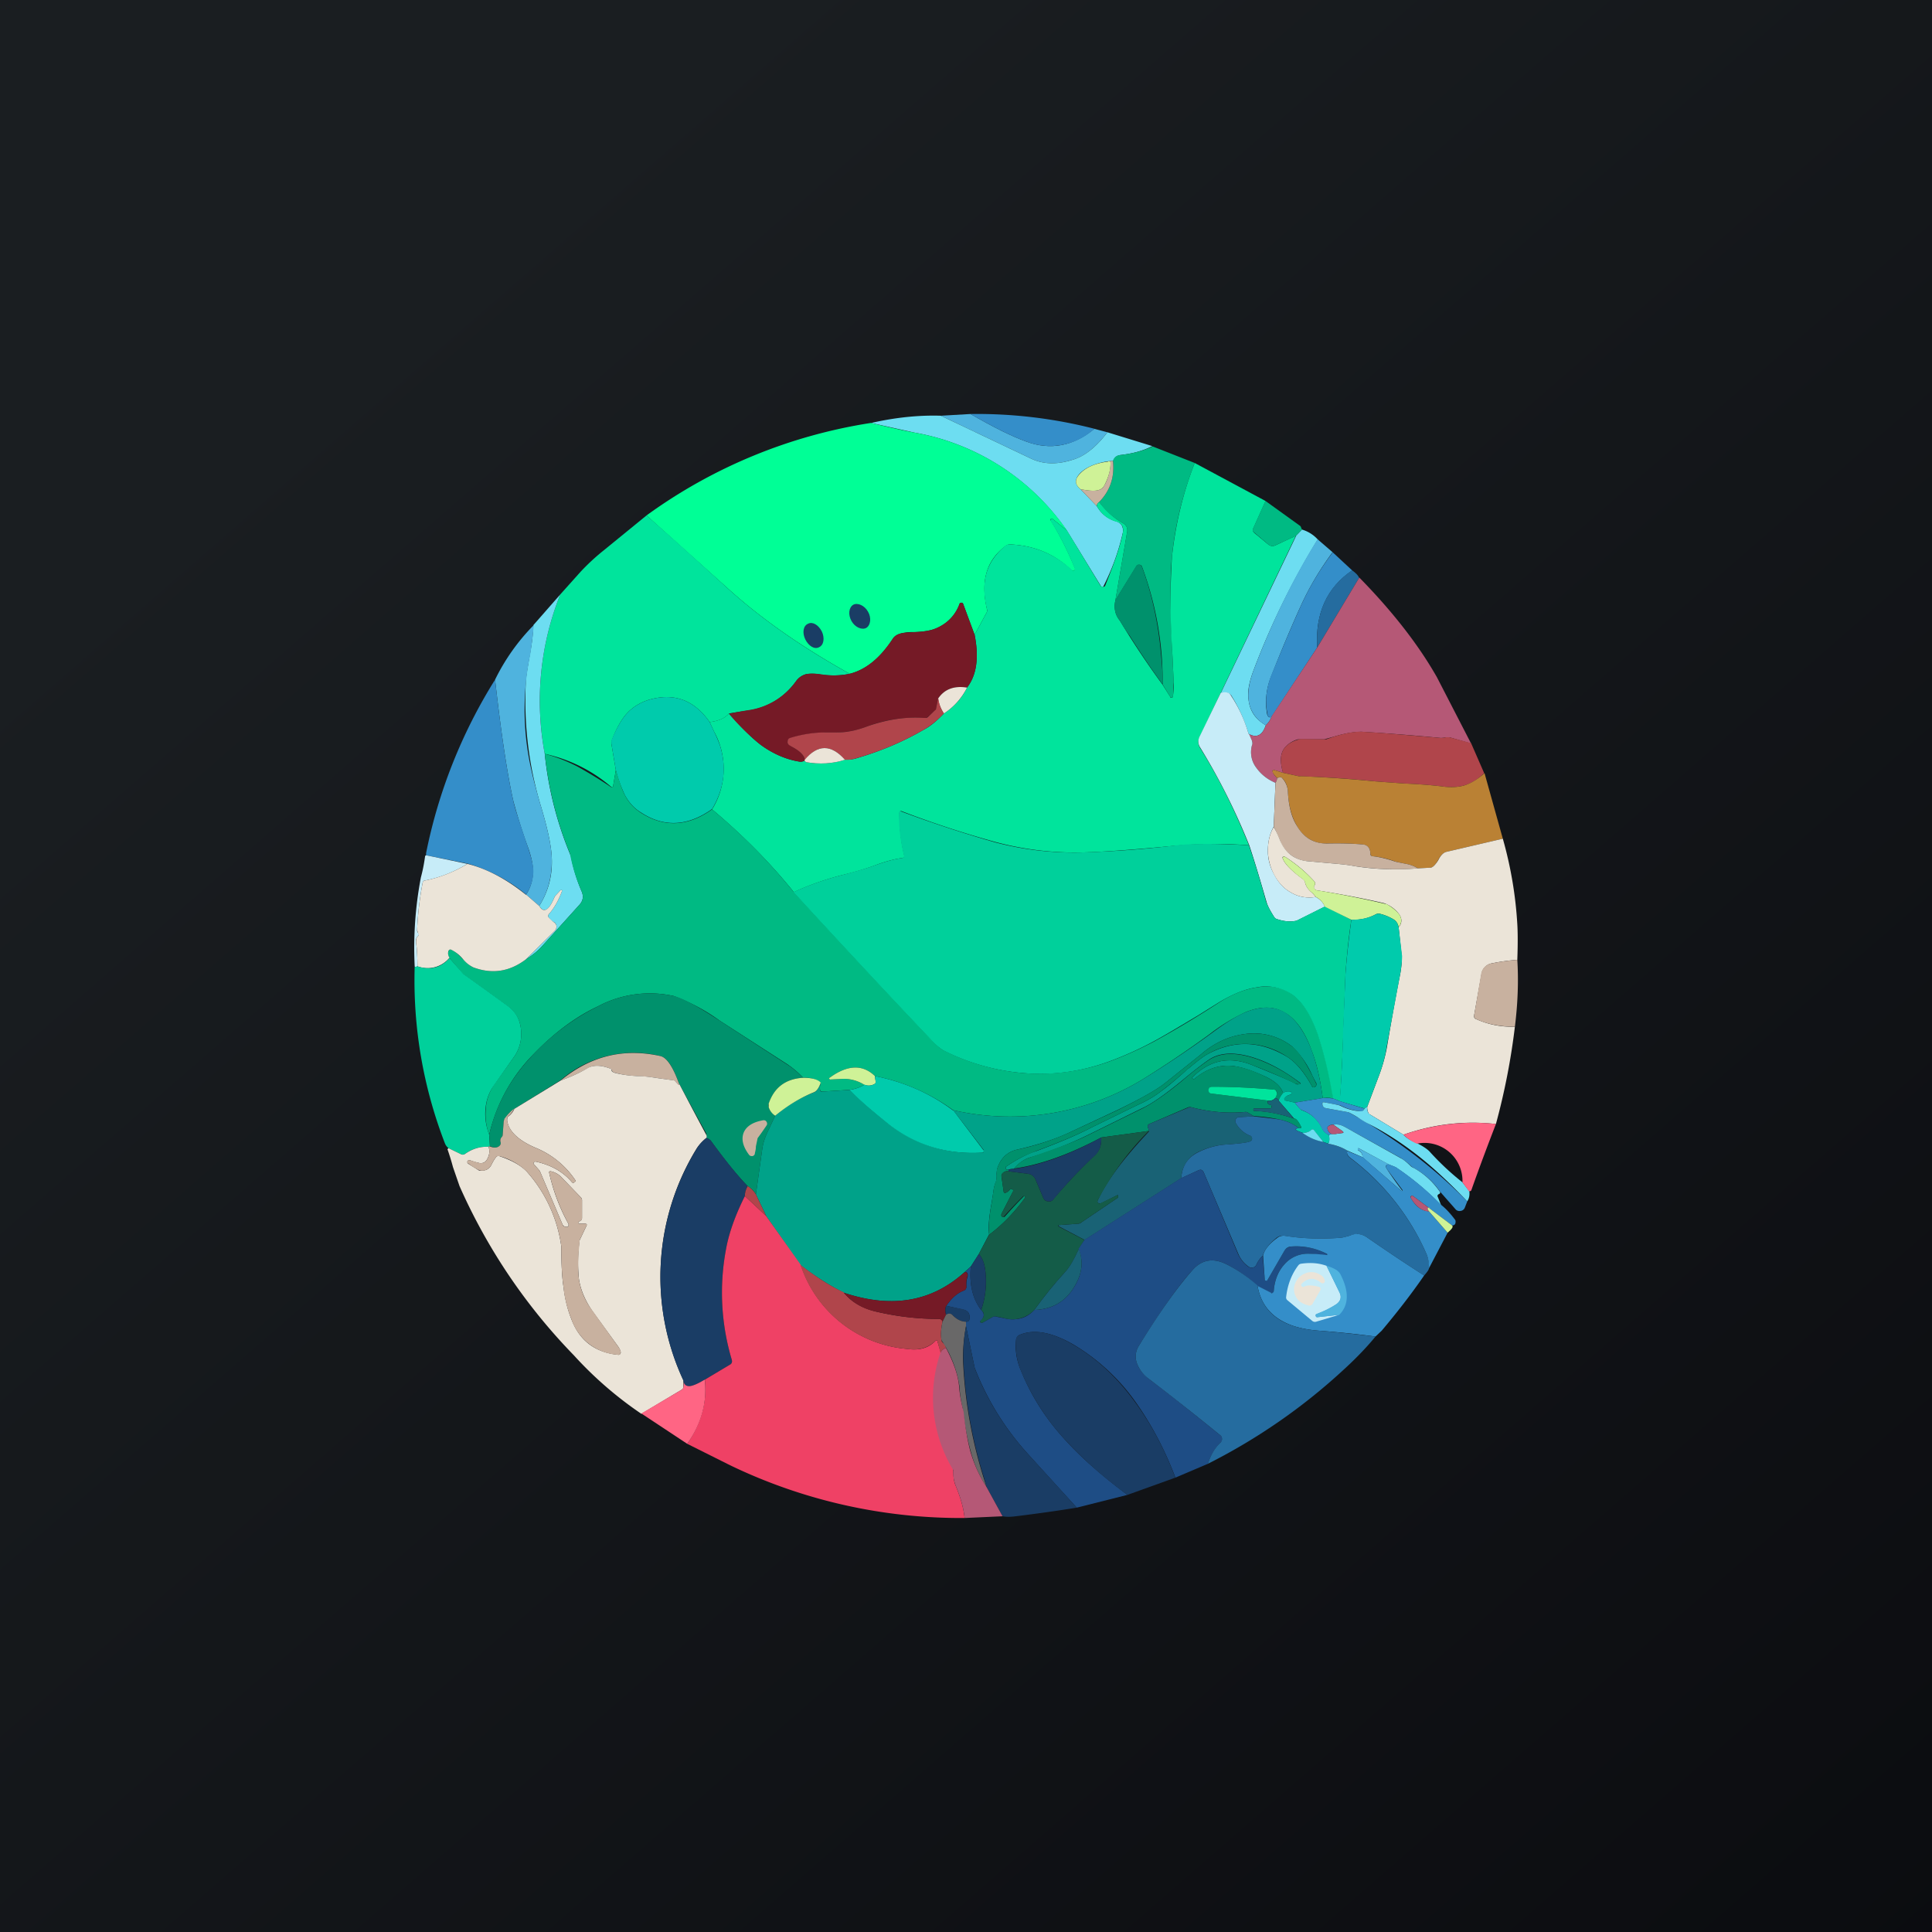
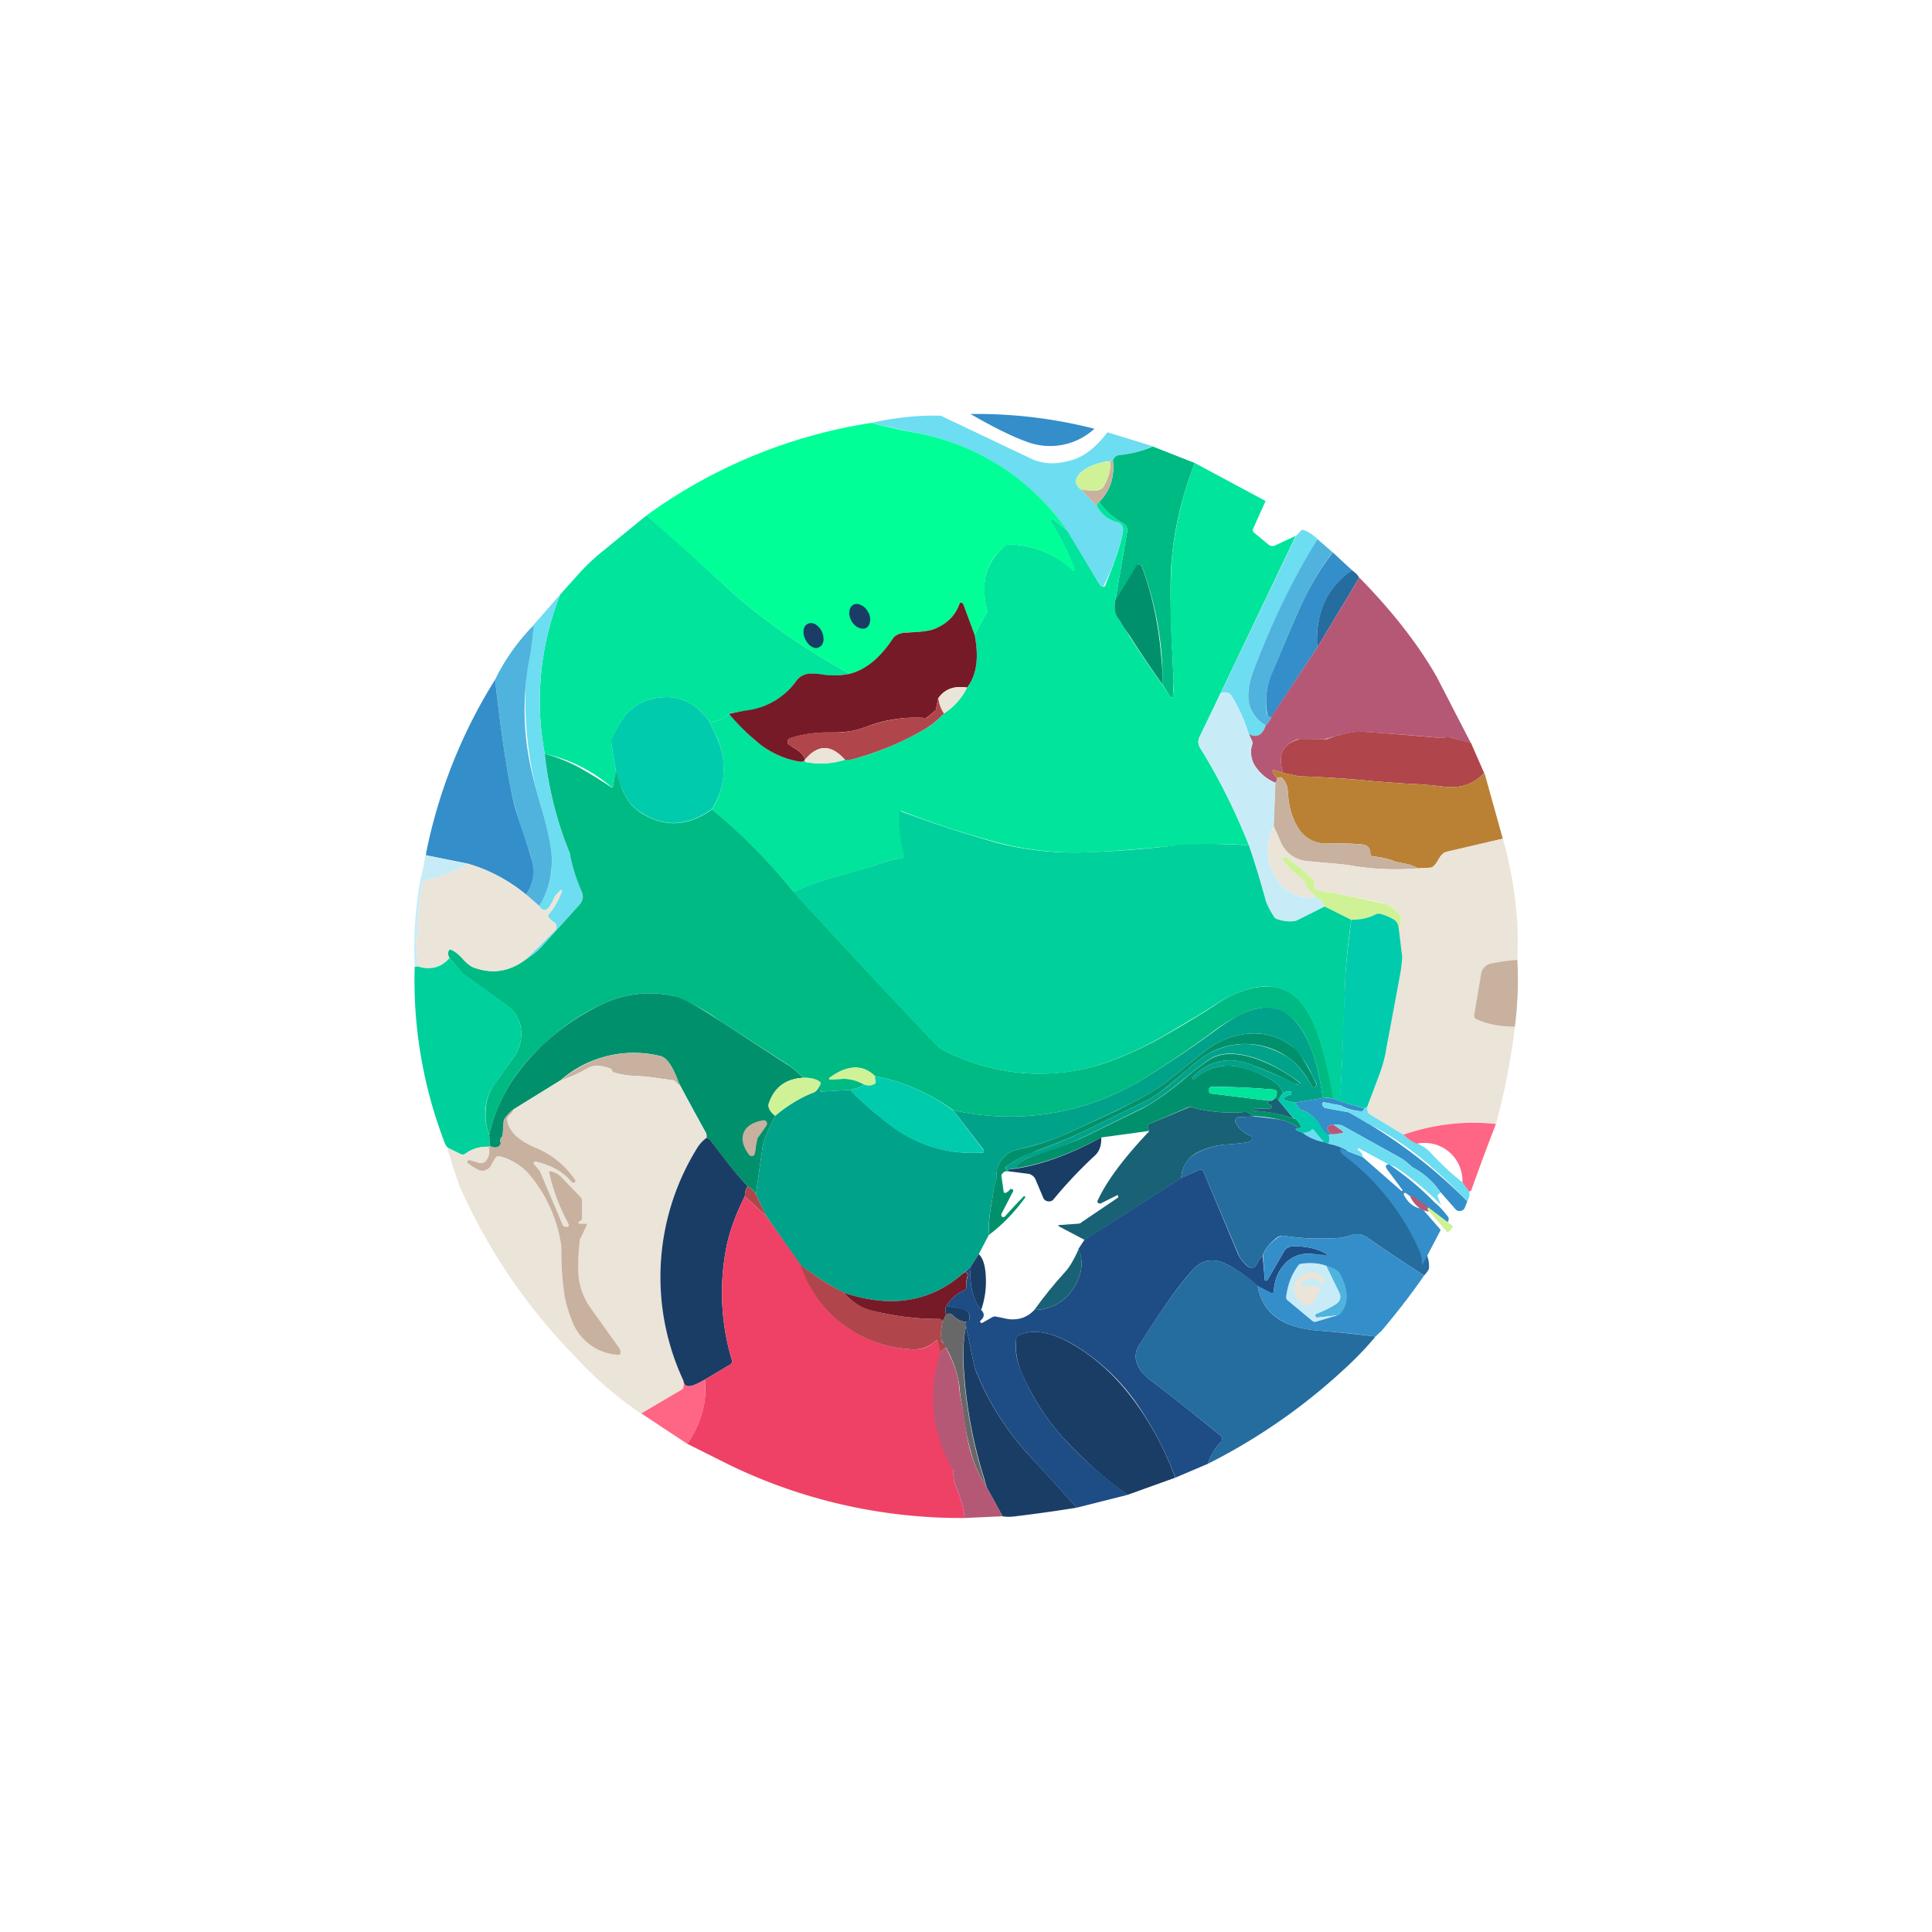
<svg xmlns="http://www.w3.org/2000/svg" width="56" height="56" viewBox="0 0 56 56">
-   <path fill="url(#a)" d="M0 0h56v56H0z" />
-   <path d="M28.13 12c.66.38 1.2.65 1.62.8.7.26 1.36.13 1.97-.37l.38.1c-.32.42-.66.7-1.02.8-.44.14-.83.13-1.18-.03l-2.63-1.25.86-.05Z" fill="#4FB3DE" />
  <path d="M31.72 12.43a1.9 1.9 0 0 1-1.97.37c-.42-.15-.96-.42-1.62-.8a13.7 13.7 0 0 1 3.6.43Z" fill="#348EC9" />
  <path d="m27.27 12.05 2.63 1.25c.35.16.74.17 1.18.03.36-.1.7-.38 1.02-.8l1.3.4c-.27.14-.58.22-.93.26a.24.24 0 0 0-.2.17l-.15.01c-.4.06-.7.2-.86.4-.11.15-.1.28.06.41l.48.5a.9.9 0 0 0 .55.43c.07.02.12.06.16.11.03.06.05.13.04.2a6.64 6.64 0 0 1-.58 1.6.08.08 0 0 1-.07-.05l-.97-1.58a6.8 6.8 0 0 0-4.42-2.85l-1.26-.28c.7-.16 1.38-.23 2.02-.21Z" fill="#6DDDF1" />
  <path d="M25.25 12.26c.42.1.84.2 1.26.28a6.8 6.8 0 0 1 4.42 2.84l-.42-.34h-.05c-.02.02-.02.03 0 .05.27.44.5.9.7 1.39 0 .02 0 .04-.02.06-.03.01-.05.01-.07 0-.49-.48-1.09-.73-1.8-.76a.2.2 0 0 0-.13.05c-.3.23-.48.5-.56.83-.07.28-.06.62.03 1.01 0 .04 0 .07-.02.1l-.34.63-.33-.89a.05.05 0 0 0-.06-.04c-.02 0-.04.02-.05.04a1.2 1.2 0 0 1-.75.73c-.12.04-.3.07-.52.08-.14 0-.25 0-.32.02-.17.02-.28.08-.34.17-.37.57-.78.9-1.25 1.02-1.4-.78-2.57-1.6-3.53-2.47l-2.36-2.12a14.96 14.96 0 0 1 6.5-2.68Z" fill="#00FF96" />
  <path d="M34.63 13.42c-.35.9-.57 1.8-.66 2.72-.06.57-.05 1.5.01 2.78l.04.86-.02.4c0 .02-.01.04-.03.04-.03 0-.04 0-.05-.02l-.22-.36a9.5 9.5 0 0 0-.6-3.42.08.08 0 0 0-.08-.05.08.08 0 0 0-.08.04l-.61.99.34-1.98c.02-.11-.02-.2-.13-.26a2.04 2.04 0 0 1-.68-.61c.32-.33.45-.72.4-1.2.04-.1.1-.15.21-.16.35-.04.66-.12.94-.25l1.22.48Z" fill="#00BA83" />
  <path d="M32.26 13.36c.05.47-.08.86-.4 1.19-.06.05-.08.1-.06.13l-.48-.5c.21.04.38.06.5.03a.26.26 0 0 0 .19-.14 1.43 1.43 0 0 0 .18-.67c-.02-.02-.04-.03-.07-.03l.14-.01Z" fill="#C8B19F" />
  <path d="M32.12 13.37c.03 0 .05 0 .07.03v.02c0 .22-.07.44-.18.65a.27.27 0 0 1-.19.14c-.12.03-.29.01-.5-.03-.16-.13-.17-.26-.06-.4.17-.21.45-.35.86-.4Z" fill="#CFF297" />
  <path d="m36.68 14.53-.36.8c-.02.04 0 .08.03.11l.41.34c.06.05.13.06.2.03l.6-.28-2.18 4.56-.6 1.26a.31.31 0 0 0 0 .32c.55.88 1.02 1.83 1.42 2.83a13.37 13.37 0 0 0-2.31.03c-1.17.11-2.03.17-2.58.18a9 9 0 0 1-2.44-.3c-.91-.25-1.83-.55-2.74-.9-.04 0-.05 0-.06.05 0 .42.04.83.14 1.23.01.04 0 .07-.06.08-.22.03-.5.1-.86.24-.2.07-.49.16-.86.25-.47.12-.95.28-1.42.5-.7-.87-1.5-1.67-2.37-2.4a2.23 2.23 0 0 0 .06-2.25l-.13-.28c.25-.03.44-.11.56-.25.37.42.68.73.92.91.36.26.74.43 1.15.49a.3.3 0 0 0 .12-.03l.04.04c.39.07.77.05 1.13-.07.09 0 .18 0 .3-.03.69-.2 1.35-.47 1.97-.83.2-.1.4-.27.6-.48.31-.2.53-.46.67-.75.28-.36.35-.87.22-1.53l.34-.63a.14.14 0 0 0 .02-.1c-.1-.4-.1-.73-.03-1.01.08-.32.27-.6.56-.84a.2.2 0 0 1 .14-.04c.7.03 1.3.28 1.8.75.01.02.03.02.06 0 .02 0 .02-.03.01-.05a8.5 8.5 0 0 0-.7-1.39v-.05h.06l.42.34.97 1.6c.02.02.04.03.07.03.04 0 .06-.02.07-.05l.13-.33c.2-.51.33-.92.38-1.22a.26.26 0 0 0-.04-.19.26.26 0 0 0-.16-.1.9.9 0 0 1-.55-.44c-.02-.04 0-.08.06-.13.2.27.43.47.68.61.11.06.15.15.13.26l-.34 1.98c-.05.24 0 .43.13.59a24.97 24.97 0 0 0 1.24 1.86l.22.35c0 .02.02.03.05.02.02 0 .03-.02.03-.04.02-.2.03-.34.02-.4l-.04-.86a21.08 21.08 0 0 1-.01-2.78c.1-.92.31-1.83.66-2.72l2.05 1.1Z" fill="#00E49C" />
-   <path d="m37.74 15.35-.17.18-.61.28a.17.17 0 0 1-.2-.03l-.4-.34c-.05-.03-.06-.07-.04-.12l.36-.8 1 .72c.02.01.03.04.04.07l.02.04Z" fill="#00BA83" />
  <path d="M18.74 14.94c.8.7 1.58 1.41 2.36 2.12.96.87 2.14 1.7 3.53 2.47-.29.06-.57.06-.86.02a1.17 1.17 0 0 0-.4-.01.52.52 0 0 0-.3.21c-.36.49-.83.77-1.42.85a13 13 0 0 0-.52.08c-.12.14-.3.22-.56.25-.42-.6-.96-.83-1.63-.68-.32.07-.58.22-.78.44-.15.17-.3.43-.43.78a.14.14 0 0 0-.01.08l.13.77-.08.47c0 .03-.02.04-.05.02a4.4 4.4 0 0 0-1.93-.96 8.31 8.31 0 0 1 .45-4.62l.6-.67c.19-.2.4-.4.65-.6l1.25-1.02Z" fill="#00E49C" />
  <path d="M38.2 15.63a22.15 22.15 0 0 0-1.85 3.76c-.14.36-.2.66-.16.9.04.32.2.56.5.73-.1.3-.27.38-.5.25a4.5 4.5 0 0 0-.5-1.11.16.16 0 0 0-.07-.06.3.3 0 0 0-.24 0l2.19-4.57.17-.18a1 1 0 0 1 .45.28Z" fill="#6DDDF1" />
  <path d="M38.63 16c-.37.5-.68 1.02-.93 1.57-.29.64-.57 1.31-.85 2.02-.15.37-.19.75-.12 1.12.02.06.05.09.1.08l.03-.03a.6.6 0 0 1-.17.26.95.95 0 0 1-.5-.73c-.03-.24.02-.54.16-.9.5-1.31 1.1-2.57 1.84-3.76l.44.38Z" fill="#4FB3DE" />
  <path d="M39.2 16.53c-.74.5-1.08 1.25-1.02 2.24l-1.32 2-.02.02c-.06 0-.1-.02-.1-.08-.08-.37-.04-.75.1-1.12.29-.7.57-1.38.86-2.02.25-.55.56-1.07.93-1.56l.56.52Z" fill="#348EC9" />
  <path d="M33.7 19.84a25.13 25.13 0 0 1-.96-1.42 3.85 3.85 0 0 1-.28-.43c-.14-.16-.18-.35-.13-.6l.6-.98a.08.08 0 0 1 .1-.04c.03 0 .05.02.07.06.26.7.43 1.45.52 2.21.06.57.09.97.08 1.2Z" fill="#00916C" />
  <path d="m39.4 16.74-1.22 2.03c-.06-1 .28-1.74 1.01-2.24.11.08.18.15.2.21Z" fill="#256C9F" />
  <path d="m42.64 21.55-.63-.18h-.1a.6.6 0 0 1-.15.02 65.22 65.22 0 0 0-2.29-.18c-.2 0-.47.04-.8.14a16.78 16.78 0 0 1-.29.08h-.76a.77.77 0 0 0-.37.23c-.14.16-.16.4-.06.74l-.26-.08-.04.01a.04.04 0 0 0 0 .04c.02.07.07.13.13.18a.3.3 0 0 1-.05.14c-.24-.1-.42-.25-.55-.43a.74.74 0 0 1-.13-.66.18.18 0 0 0 0-.13l-.1-.2c.23.13.4.05.5-.25a.6.6 0 0 0 .17-.26l1.32-1.99 1.22-2.03c.96.98 1.71 1.94 2.25 2.89l.99 1.92Z" fill="#B55876" />
  <path d="M16.24 17.23a8.31 8.31 0 0 0-.45 4.62 10.28 10.28 0 0 0 .76 2.97c.06.33.16.67.31 1.02.06.14.04.27-.06.38l-1.11 1.23c-.11.12-.26.24-.45.36l.84-.83a.16.16 0 0 0 .05-.14c-.01-.05-.04-.1-.09-.12a.4.4 0 0 1-.15-.15c-.01-.02 0-.06.05-.11.15-.18.26-.39.35-.63v-.03h-.04l-.12.13a.25.25 0 0 0-.06.08c-.16.38-.3.47-.44.25.27-.43.4-.92.36-1.46-.02-.32-.12-.8-.32-1.46a10.57 10.57 0 0 1-.43-3.53c0-.15.05-.44.12-.84.05-.27.09-.56.1-.85l.78-.89Z" fill="#6DDDF1" />
  <path d="M28.25 18.4c.13.66.06 1.17-.22 1.53-.38-.06-.66.05-.84.32l-.06.3c0 .02 0 .03-.02.04l-.22.19a.12.12 0 0 1-.09.03 3.96 3.96 0 0 0-1.65.24c-.21.08-.4.13-.54.15a3.6 3.6 0 0 1-.58.03c-.4 0-.78.05-1.13.17a.1.1 0 0 0-.07.09c0 .05 0 .08.05.1l.1.07c.22.12.34.25.35.37l-.01.02a.3.3 0 0 1-.12.03c-.4-.06-.8-.23-1.15-.49a6.61 6.61 0 0 1-.92-.9 13 13 0 0 1 .52-.1 2.06 2.06 0 0 0 1.42-.84.52.52 0 0 1 .3-.21c.09-.02.22-.02.4 0 .29.05.57.05.86-.01.47-.12.88-.46 1.25-1.02.06-.09.17-.15.34-.17l.32-.02c.23-.01.4-.04.52-.08.37-.14.62-.38.75-.73 0-.03.03-.04.05-.04.03 0 .05.02.06.04l.33.89Z" fill="#751A26" />
  <path d="M25.16 17.73c-.1-.18-.3-.27-.43-.2-.13.08-.15.29-.05.47.1.18.3.27.43.2.13-.08.15-.3.05-.47ZM23.82 18.3c-.1-.19-.27-.29-.4-.22-.14.06-.17.26-.08.45.1.2.27.3.4.23.14-.06.17-.27.08-.46Z" fill="#1A3D65" />
  <path d="M15.47 18.12c-.02.3-.06.58-.1.85a7.86 7.86 0 0 0 .03 3.34c.05.23.14.58.27 1.03.2.66.3 1.14.32 1.46.03.54-.09 1.03-.36 1.46l-.38-.33c.13-.2.2-.43.2-.68 0-.17-.04-.4-.15-.7a16.7 16.7 0 0 1-.42-1.33c-.17-.75-.35-1.92-.53-3.52a6 6 0 0 1 1.12-1.58Z" fill="#4FB3DE" />
  <path d="M14.35 19.7c.18 1.6.36 2.77.53 3.52.04.2.19.64.42 1.33.1.3.16.53.16.7 0 .25-.08.48-.21.68a4.7 4.7 0 0 0-1.7-.9l-1.2-.24v-.06a15.05 15.05 0 0 1 2-5.03Z" fill="#348EC9" />
  <path d="M28.03 19.93a1.9 1.9 0 0 1-.67.75 1.02 1.02 0 0 1-.17-.43c.18-.27.46-.38.84-.32Z" fill="#EBE4D8" />
  <path d="m36.2 21.27.09.2c.01.04.02.09 0 .13a.74.74 0 0 0 .13.66c.13.18.31.33.55.43l-.05 1.27c-.12.21-.17.45-.17.7 0 .26.07.49.19.7.12.23.28.4.48.51.22.13.46.17.72.13.13.07.22.17.26.28l-.8.4a.3.3 0 0 1-.1.02c-.15.02-.31 0-.49-.06a.13.13 0 0 1-.07-.05c-.13-.2-.2-.34-.23-.45-.16-.55-.32-1.1-.5-1.64-.4-1-.88-1.95-1.42-2.83a.31.31 0 0 1-.02-.32l.61-1.26a.3.3 0 0 1 .24 0c.02.02.05.04.06.07.23.35.4.72.51 1.11Z" fill="#C7ECF8" />
  <path d="m20.57 20.93.13.28c.09.18.14.32.17.4.2.64.12 1.26-.23 1.84-.7.5-1.39.54-2.06.1-.2-.12-.36-.3-.47-.51a3.98 3.98 0 0 1-.26-.72l-.13-.77v-.08c.14-.35.29-.61.44-.78.2-.22.46-.37.78-.44.67-.15 1.21.08 1.63.68Z" fill="#00CBAC" />
  <path d="M27.2 20.25c.02.17.08.31.16.43-.2.21-.4.37-.6.48-.62.36-1.28.63-1.98.83-.1.03-.2.04-.29.03-.4-.45-.79-.45-1.16.01-.01-.12-.13-.25-.35-.37a1.57 1.57 0 0 1-.1-.06.1.1 0 0 1-.05-.11.1.1 0 0 1 .07-.1c.35-.11.73-.17 1.13-.16.24 0 .43 0 .58-.03.14-.02.33-.07.54-.15.57-.2 1.12-.28 1.65-.24.04 0 .07 0 .1-.03l.21-.2c.01 0 .02-.01.02-.03l.06-.3ZM42.64 21.54l.38.87c-.18.18-.38.3-.59.36-.18.05-.41.06-.67.02-.25-.03-.6-.06-1.06-.08l-.82-.06a31.44 31.44 0 0 0-2.23-.15l-.46-.1c-.1-.33-.08-.58.06-.74.09-.1.2-.17.37-.22a.36.36 0 0 1 .11-.02l.65.01h.06l.23-.08c.33-.1.6-.15.8-.14.28.01 1.04.07 2.29.18a.6.6 0 0 0 .15-.02h.1l.63.17Z" fill="#B0454B" />
  <path d="M24.5 22.02c-.37.12-.75.14-1.14.07l-.04-.04v-.02c.38-.46.77-.46 1.17-.01Z" fill="#EBE4D8" />
  <path d="m17.85 22.32.02.06c.09.3.17.53.24.66.11.22.27.39.47.52.67.43 1.36.4 2.06-.1.88.73 1.67 1.53 2.37 2.4 1.31 1.43 2.63 2.85 3.96 4.25.17.19.3.3.41.35a6.3 6.3 0 0 0 2.36.65c.83.05 1.63-.06 2.41-.34.44-.16.88-.36 1.3-.58a28.79 28.79 0 0 0 1.93-1.16c.36-.22.71-.36 1.05-.41.41-.07.76 0 1.05.22.29.21.53.6.73 1.16a11.9 11.9 0 0 1 .44 1.84.96.96 0 0 0-.31-.01c-.07-.53-.17-1-.33-1.4-.2-.56-.48-.93-.81-1.1-.31-.17-.68-.16-1.1.01a5.4 5.4 0 0 0-1.03.63 31.2 31.2 0 0 1-1.94 1.31 7.4 7.4 0 0 1-5.5.9 5.7 5.7 0 0 0-2.27-.99c-.35-.34-.79-.33-1.3.04-.04.02-.04.04 0 .06l.4-.02c.18 0 .38.05.6.17-.1.06-.24.12-.43.15l-.79.05c-.04 0-.06-.01-.07-.05a.42.42 0 0 1 .02-.2c-.1-.1-.27-.16-.51-.15a2.6 2.6 0 0 0-.47-.4l-1.94-1.25a5.64 5.64 0 0 0-1.34-.72 3.2 3.2 0 0 0-2.2.3c-.64.3-1.26.76-1.85 1.37a4.88 4.88 0 0 0-1.3 2.35 1.67 1.67 0 0 1-.1-.73c.01-.26.1-.5.23-.7l.62-.87c.15-.24.2-.5.17-.76a.91.91 0 0 0-.39-.67 114.41 114.41 0 0 0-1.29-.93l-.39-.46a.22.22 0 0 1-.03-.2c.02-.05.04-.06.08-.04.1.04.21.13.34.27.11.12.21.2.3.24.54.2 1.04.13 1.52-.23.19-.12.34-.24.45-.36l1.11-1.23c.1-.11.12-.24.06-.38a5.03 5.03 0 0 1-.34-1.1c-.38-.92-.62-1.88-.73-2.89.3.08.62.2.95.37a14.02 14.02 0 0 1 .98.6c.03.01.05 0 .05-.03l.08-.47Z" fill="#00BA83" />
  <path d="m37.19 22.4.46.1h.08c.73.03 1.44.08 2.15.15l.82.06c.46.02.81.05 1.06.08.26.04.49.03.67-.02.2-.06.4-.18.6-.36l.53 1.9-1.63.38c-.09.02-.17.1-.24.23a.88.88 0 0 1-.12.17.17.17 0 0 1-.11.06l-.36.02a1 1 0 0 0-.34-.13c-.2-.04-.32-.06-.35-.08a2.68 2.68 0 0 0-.61-.14c-.05 0-.07-.03-.08-.07v-.03c-.01-.14-.08-.22-.2-.24-.3-.03-.65-.04-1.06-.03a.94.94 0 0 1-.86-.5c-.16-.26-.25-.6-.27-1-.01-.17-.07-.31-.18-.41-.02-.02-.06-.01-.13.01a.53.53 0 0 1-.14-.18l.01-.04a.04.04 0 0 1 .04-.01l.26.08Z" fill="#BA8134" />
  <path d="M41.1 25.17a7.9 7.9 0 0 1-1.87-.07c-.2-.04-.46-.06-.8-.09l-.55-.05a.92.92 0 0 1-.78-.6 5.46 5.46 0 0 0-.18-.4l.05-1.27a.3.3 0 0 0 .05-.14c.07-.02.11-.03.13-.01.1.1.17.24.18.4.02.41.1.75.27 1.01.2.34.49.5.86.5.4-.01.76 0 1.07.03.11.02.18.1.19.24v.03c0 .04.03.07.08.07.18.02.39.07.6.14.04.02.16.04.36.08a1 1 0 0 1 .34.13Z" fill="#C8B19F" />
  <path d="M36.2 24.5c.19.55.35 1.1.5 1.64.04.1.11.26.24.45.01.02.04.04.07.05.18.06.34.08.5.06a.3.3 0 0 0 .1-.03l.8-.4.76.39c-.08.51-.13 1.03-.17 1.56l-.06 1.6c-.03.93-.07 1.63-.1 2.1l-.2-.08-.07-.38A11.9 11.9 0 0 0 38.2 30c-.2-.56-.44-.95-.73-1.16a1.35 1.35 0 0 0-1.05-.22c-.34.05-.69.2-1.05.41l-.64.4c-.6.36-1.02.61-1.3.76-.41.22-.85.42-1.29.58-.77.28-1.58.4-2.4.34a6.3 6.3 0 0 1-2.37-.65c-.1-.05-.24-.16-.41-.35-1.33-1.4-2.65-2.82-3.96-4.25.47-.22.95-.38 1.42-.5.37-.1.66-.18.86-.25.35-.13.64-.21.86-.24.05 0 .07-.04.06-.08-.1-.4-.15-.81-.14-1.23 0-.04.02-.06.06-.04.91.34 1.83.64 2.74.9a9 9 0 0 0 2.44.29 30.37 30.37 0 0 0 2.9-.22c.46-.04 1.12-.04 2 .01Z" fill="#00D09B" />
  <path d="m41.1 25.17.36-.02c.04 0 .08-.03.11-.06a.88.88 0 0 0 .12-.16c.07-.14.15-.22.24-.24l1.63-.38a11.5 11.5 0 0 1 .42 2.48c.01.15.02.5 0 1.03-.24.02-.48.05-.72.1a.37.37 0 0 0-.32.32l-.21 1.18c-.01.06 0 .1.06.12.33.15.7.23 1.12.22a19.61 19.61 0 0 1-.55 2.82c-.91-.1-1.8 0-2.68.31l-.96-.58a.13.13 0 0 1-.05-.04.38.38 0 0 1-.04-.19l.32-.85c.12-.31.2-.6.25-.87.12-.72.25-1.44.39-2.15.04-.24.05-.4.04-.5l-.09-.83c.1-.12.1-.24.03-.36a.94.94 0 0 0-.45-.34c-.6-.14-1.24-.26-1.93-.37a.12.12 0 0 1-.1-.06.09.09 0 0 1 .02-.1c.02-.04.01-.08-.03-.12a4.09 4.09 0 0 0-.84-.7h-.05a.04.04 0 0 0-.01.05c.05.15.25.36.6.61.03.03.05.06.05.1.03.1.08.18.17.26.07.06.1.1.14.15-.26.04-.5 0-.72-.13-.2-.11-.36-.28-.48-.5a1.55 1.55 0 0 1-.19-.7c0-.26.05-.5.17-.7.07.12.13.25.18.38.15.36.4.56.78.61l.55.05c.34.03.6.05.8.09.6.1 1.23.12 1.87.07Z" fill="#EBE4D8" />
  <path d="m12.35 24.79 1.2.25c-.4.24-.81.4-1.22.48-.05 0-.07.03-.08.07-.09.47-.14.93-.16 1.38 0 .02.01.05.04.09.02.03.01.05-.01.07-.05.04-.07.1-.06.19.03.22.04.46.04.69-.05.02-.08.02-.08 0a10.92 10.92 0 0 1 .18-2.58c.07-.26.1-.46.12-.6 0-.02.01-.03.03-.04Z" fill="#C7ECF8" />
  <path d="M40.54 26.88c-.02-.12-.08-.2-.18-.25a1.41 1.41 0 0 0-.35-.14.18.18 0 0 0-.13.01c-.22.12-.46.17-.71.16l-.77-.38a.54.54 0 0 0-.26-.28.77.77 0 0 0-.14-.15.5.5 0 0 1-.17-.26.16.16 0 0 0-.06-.1c-.34-.25-.54-.46-.59-.61l.01-.05h.05c.33.21.61.45.84.7.04.04.05.08.03.12a.09.09 0 0 0-.01.1c.02.04.05.06.1.06a29.13 29.13 0 0 1 2 .4c.16.09.29.2.37.31.07.12.06.24-.03.36Z" fill="#CFF297" />
  <path d="m15.25 25.93.38.33c.13.22.28.13.44-.25a.25.25 0 0 1 .06-.08l.12-.13h.03c.01 0 .02.02.01.03-.09.24-.2.45-.35.63-.05.05-.06.09-.05.11.04.06.1.11.15.15.05.03.08.07.09.12 0 .06-.01.1-.05.14l-.84.83c-.48.36-.98.43-1.52.23a.89.89 0 0 1-.3-.24 1.01 1.01 0 0 0-.34-.27c-.04-.02-.06 0-.08.03a.22.22 0 0 0 .03.2.83.83 0 0 1-.93.25c0-.23-.01-.47-.04-.7 0-.08.01-.14.06-.18.02-.02.03-.04 0-.07l-.03-.1c.02-.44.07-.9.16-1.37.01-.04.03-.07.08-.07.4-.08.82-.24 1.22-.48.56.14 1.13.44 1.7.9Z" fill="#EBE4D8" />
  <path d="m40.54 26.88.1.83c0 .1-.01.26-.05.5l-.4 2.15c-.04.27-.12.56-.24.87l-.32.85-.08.05-.72-.21c.04-.47.08-1.17.1-2.1l.07-1.6c.04-.53.1-1.05.17-1.56.25 0 .49-.04.71-.16a.18.18 0 0 1 .13-.01 1.41 1.41 0 0 1 .35.14c.1.05.16.13.18.25Z" fill="#00CBAC" />
  <path d="m14.18 32.89.02.33-.04.02c-.25-.01-.48.06-.67.2a.13.13 0 0 1-.14.01l-.35-.17a.34.34 0 0 1-.1-.13 13.1 13.1 0 0 1-.88-5.14c0 .02.03.02.08 0 .37.12.68.04.93-.24l.4.46a115.98 115.98 0 0 1 1.29.93c.22.16.35.38.38.67.03.26-.02.52-.17.76l-.62.88c-.14.2-.22.43-.24.69-.02.25.02.49.11.73Z" fill="#00D09B" />
  <path d="M43.98 27.82c.04.65.01 1.3-.07 1.94-.42 0-.8-.07-1.12-.22-.05-.02-.07-.06-.06-.12l.2-1.18a.37.37 0 0 1 .33-.32c.24-.05.48-.08.73-.1Z" fill="#C8B19F" />
  <path d="M23.28 31.24c-.51.03-.84.28-1 .76a.16.16 0 0 0 0 .09c.03.1.09.17.19.25l-.24.51c-.07.16-.12.32-.14.49l-.18 1.28a.68.68 0 0 0-.24-.24c-.32-.33-.68-.78-1.07-1.32a.39.39 0 0 0-.13-.08.2.2 0 0 0 .01-.07l-.01-.06a147.12 147.12 0 0 1-.8-1.47c-.17-.48-.35-.73-.53-.77a3.23 3.23 0 0 0-2.89.7l-1.34.83c-.12.08-.21.18-.29.3a.15.15 0 0 0-.02.06l-.03.4c0 .02 0 .03-.02.05a.15.15 0 0 0-.04.16.1.1 0 0 1-.03.1c-.06.06-.16.07-.28.01l-.02-.33c.2-.88.63-1.66 1.3-2.35a6.53 6.53 0 0 1 1.85-1.37 3.2 3.2 0 0 1 2.2-.3c.26.06.7.3 1.34.72l1.94 1.26c.17.1.32.24.47.39Z" fill="#00916C" />
  <path d="m38.34 31.83-.81.13-.27-.06a.05.05 0 0 1-.04-.03v-.04c.05-.05.1-.08.18-.1.02 0 .04-.02.03-.05 0-.02 0-.04-.04-.04a.28.28 0 0 0-.2.04c-.06-.18-.22-.33-.48-.46-.43-.2-.79-.32-1.08-.33-.36-.01-.7.12-1.02.39h-.02l-.02-.02c-.02 0-.02-.02 0-.04.5-.5 1.09-.62 1.77-.33.77.31 1.18.49 1.22.53.02.01.06.02.12 0h.02l-.01-.03c-.4-.3-.8-.54-1.25-.7-.57-.2-1.03-.2-1.36 0-.2.13-.47.34-.83.64-.49.4-.87.67-1.16.8l-1.58.78a10.96 10.96 0 0 1-1.69.65.98.98 0 0 0-.43.32c-.05 0-.1 0-.15.02h-.04c-.02 0-.04 0-.05-.03 0-.03 0-.05.02-.06.25-.17.49-.3.73-.4l.15-.05c.7-.26 1.23-.49 1.59-.68l1.35-.66c.23-.1.46-.23.68-.4.14-.1.36-.28.64-.53.06-.05.1-.1.14-.12.25-.21.44-.36.58-.43.76-.4 1.52-.37 2.29.1.25.16.48.44.7.83.02.05.05.06.1.03.04-.03.05-.07.03-.11a6.49 6.49 0 0 1-.11-.21 2.65 2.65 0 0 0-.59-.85 1.8 1.8 0 0 0-1.35-.36c-.48.06-.91.26-1.3.6l-1 .8c-.24.2-.7.46-1.4.8l-1.41.66c-.43.2-.93.36-1.5.49-.28.06-.48.24-.58.54a.68.68 0 0 0-.02.21c0 .1-.01.16-.03.2-.04.1-.06.2-.07.3l-.05.31c-.07.38-.1.68-.07.9l-.3.57-.23.36-.2.18c-.95.85-2.11 1.04-3.48.58-.4-.2-.81-.46-1.26-.8l-.99-1.42-.3-.63.18-1.28c.02-.17.07-.33.14-.49l.24-.51c.34-.29.71-.52 1.13-.68.07-.03.14-.13.19-.27a.42.42 0 0 0-.02.2c0 .04.03.06.07.05l.8-.05c.28.3.67.64 1.15 1.01.8.6 1.68.87 2.68.81.02 0 .03 0 .04-.02v-.06l-.88-1.15a7.4 7.4 0 0 0 5.5-.9 31.2 31.2 0 0 0 2-1.34c.4-.3.73-.5.97-.6.42-.17.79-.18 1.1-.02.33.18.6.55.81 1.1.16.42.26.88.33 1.4Z" fill="#00A289" />
  <path d="m29.24 33.9-.01.05c-.06-.01-.12 0-.17.06a.1.1 0 0 0-.03.1l.06.42c0 .04.03.06.07.04a.3.3 0 0 0 .12-.1c.01-.01.02-.02.04 0h.02c.03.02.04.04.02.07l-.33.64c-.02.06 0 .09.05.1l.04-.01a13.61 13.61 0 0 1 .56-.6h.02c.02.02.02.03.01.05-.3.41-.64.77-1.04 1.07-.02-.23 0-.53.07-.9l.05-.33c.01-.1.03-.2.07-.3a.6.6 0 0 0 .03-.19c0-.1 0-.17.02-.21.1-.3.3-.48.58-.54a7.33 7.33 0 0 0 1.5-.49l1.42-.66c.68-.34 1.15-.6 1.39-.8l1-.8c.39-.34.82-.54 1.3-.6.5-.06.96.06 1.35.36.17.12.36.4.59.85l.1.21c.03.05.02.08-.02.1v.01c-.05.03-.08.02-.1-.03-.22-.4-.45-.67-.7-.83a2.16 2.16 0 0 0-2.29-.1c-.14.07-.33.22-.58.43l-.14.12c-.28.25-.5.42-.64.53-.22.17-.45.3-.68.4l-1.35.66c-.36.19-.9.42-1.6.68l-.14.06c-.24.09-.48.22-.73.39-.02.01-.03.03-.02.06 0 .02.03.04.05.03h.04Z" fill="#00916C" />
  <path d="M19.68 31.4c.03.08 0 .06-.09-.04a.13.13 0 0 0-.1-.05l-.43-.06a5.05 5.05 0 0 0-.6-.06 2.9 2.9 0 0 1-.62-.09c-.07-.02-.1-.04-.1-.07-.01-.03-.03-.05-.06-.06-.27-.1-.47-.1-.62-.02-.26.15-.53.27-.81.37.85-.7 1.81-.95 2.89-.71.18.04.36.3.53.77l.01.02Z" fill="#C8B19F" />
  <path d="M37.19 31.68a.67.67 0 0 0-.13.22c0-.04-.04-.06-.1-.07a.28.28 0 0 0 .05-.16c0-.05-.04-.08-.11-.09-.59-.05-1.18-.08-1.76-.08-.07 0-.1.03-.1.1 0 .06.02.1.09.1l1.62.2c-.02.07 0 .11.06.12.04 0 .05.03.05.06 0 .04-.02.05-.06.05h-.44c-.02 0-.03.01-.03.04 0 .02 0 .03.03.03.35.01.73.08 1.14.22.07 0 .13.07.21.23.02.03 0 .05-.03.05h-.04c-.14-.12-.32-.2-.55-.25a4.64 4.64 0 0 0-.75-.1l-.17-.1a.11.11 0 0 0-.07-.02c-.52.05-1.04 0-1.55-.13a.17.17 0 0 0-.12 0l-1.12.48c-.04.02-.05.05-.04.09l.04.11-1.39.19c-.94.5-1.79.8-2.53.9a.98.98 0 0 1 .43-.31l.4-.14c.59-.2 1.02-.37 1.3-.51l1.57-.77c.29-.14.67-.4 1.16-.8.36-.31.64-.52.83-.64.34-.2.79-.2 1.36 0a4.44 4.44 0 0 1 1.26.71l-.02.02-.12-.01a14 14 0 0 0-1.22-.53c-.68-.29-1.27-.17-1.77.33-.02.02-.02.03 0 .04l.02.02h.02c.31-.27.66-.4 1.02-.39.3.01.65.12 1.08.33.26.13.42.28.48.46Z" fill="#00916C" />
  <path d="M19.68 31.4a147.12 147.12 0 0 0 .8 1.51.2.2 0 0 1 0 .07c-.12.1-.22.2-.3.33a7.1 7.1 0 0 0-.37 6.7v.2a.1.1 0 0 1-.05.07l-1.17.7a10.9 10.9 0 0 1-1.96-1.7 16.75 16.75 0 0 1-3.31-4.9l-.19-.55a6.93 6.93 0 0 0-.16-.52l.03-.03.35.17c.05.03.1.02.14-.01.2-.14.42-.21.67-.2.04.1.03.22-.02.32-.05.12-.13.17-.25.15a1.94 1.94 0 0 1-.27-.08c-.03 0-.06 0-.07.03-.01.03 0 .05.02.07l.32.2c.07.01.14 0 .2-.02a.3.3 0 0 0 .15-.14c.03-.06.07-.14.13-.22.03-.04.06-.05.1-.04.36.12.63.27.8.45a4.1 4.1 0 0 1 1 2.17c0 .5.02.89.06 1.15.04.34.11.65.23.95.23.62.68.97 1.36 1.04.02 0 .04 0 .05-.02a.07.07 0 0 0 .02-.07.48.48 0 0 0-.08-.16L17.17 38c-.2-.29-.34-.6-.39-.93a4.74 4.74 0 0 1 .02-1.12l.2-.42c.02-.04 0-.06-.04-.06h-.17c-.02 0-.02 0-.03-.02l.01-.03.06-.04a.09.09 0 0 0 .04-.08v-.5a.12.12 0 0 0-.03-.09l-.54-.56a.6.6 0 0 0-.34-.2c-.04 0-.05.01-.04.05.12.54.31 1.03.56 1.48v.05a.05.05 0 0 1-.04.03h-.02a.12.12 0 0 1-.12-.08l-.65-1.53a.15.15 0 0 0-.03-.04l-.14-.16c-.02-.02-.02-.04 0-.06 0-.02.02-.02.05-.02.45.1.8.3 1.05.6.02.02.04.02.07 0 .03-.02.04-.05.02-.07a2.54 2.54 0 0 0-1.12-.92c-.53-.22-.81-.5-.85-.8 0-.06 0-.1.05-.13a.56.56 0 0 0 .16-.21l1.34-.82c.28-.1.55-.22.8-.37.16-.08.36-.08.63.02.03 0 .05.03.05.06s.04.05.1.07c.2.05.41.08.64.09.15 0 .34.02.59.06l.44.06c.04 0 .07.02.09.05.09.1.12.12.09.04Z" fill="#EBE4D8" />
  <path d="m25.36 31.19.02.15c.01.04 0 .06-.03.08a.33.33 0 0 1-.3.02 1.15 1.15 0 0 0-.58-.17l-.41.02c-.04-.02-.04-.04 0-.06.51-.37.95-.38 1.3-.04Z" fill="#CFF297" />
  <path d="m27.63 32.18.87 1.15c.02.02.02.04.01.05 0 .02-.02.03-.04.03-1 .06-1.89-.2-2.68-.8-.48-.38-.87-.71-1.16-1.02.2-.03.33-.09.43-.15.1.04.2.03.29-.02a.07.07 0 0 0 .03-.08l-.02-.15c.85.17 1.6.5 2.27 1Z" fill="#00CBAC" />
  <path d="M23.28 31.24c.24 0 .42.04.51.14-.05.15-.12.25-.2.28-.4.16-.78.4-1.12.68a.45.45 0 0 1-.19-.25v-.1c.16-.47.49-.72 1-.75Z" fill="#CFF297" />
  <path d="M36.96 31.83a.22.22 0 0 1-.21.07l-1.62-.2c-.07 0-.1-.04-.1-.1 0-.07.04-.1.11-.1.58 0 1.17.03 1.76.08.07 0 .1.04.11.1 0 .04-.01.1-.05.15Z" fill="#00E49C" />
  <path d="M37.53 31.96c.1.13.17.2.2.22a1 1 0 0 1 .6.54c.03.07.1.13.19.18.02.1.02.19-.02.25l-.14-.05-.28-.34c-.02-.03-.04-.03-.07 0-.04.04-.12.07-.24.08-.23-.08-.28-.12-.13-.14h.04c.04 0 .05-.02.03-.05-.08-.16-.14-.23-.2-.23l-.45-.52a.67.67 0 0 1 .13-.22.28.28 0 0 1 .2-.04c.03 0 .04.02.04.04 0 .03 0 .04-.03.05a.28.28 0 0 0-.17.1.04.04 0 0 0 0 .04c0 .02.01.03.03.03l.27.06Z" fill="#00CBAC" />
  <path d="M38.34 31.83c.1-.01.2 0 .3.01l.2.08.7.21c0 .06-.05.09-.11.08a1.56 1.56 0 0 1-.58-.17l-.47-.09c-.02 0-.03 0-.05.02a.05.05 0 0 0 0 .05l.01.03c.02.04.05.06.09.07l.66.12a14.88 14.88 0 0 1 3.44 2.58l-.07.18a.15.15 0 0 1-.13.1.15.15 0 0 1-.15-.06l-.44-.5c-.2-.29-.45-.51-.75-.68a.4.4 0 0 1-.08-.05 1.8 1.8 0 0 0-.3-.24l-1.62-.9a.51.51 0 0 0-.34-.07c-.06 0-.11.01-.14.04-.03.02-.04.05-.03.08.03.12.1.16.22.15-.07 0-.13 0-.18.03a.4.4 0 0 1-.2-.18 1 1 0 0 0-.58-.54c-.04-.01-.11-.09-.21-.22l.8-.13Z" fill="#348EC9" />
  <path d="M36.96 31.83c.06.01.1.03.1.07l.44.52a4.2 4.2 0 0 0-1.14-.22c-.02 0-.03-.01-.03-.03 0-.03 0-.04.03-.04h.44c.04 0 .06-.02.06-.05 0-.03-.01-.05-.05-.06-.05 0-.08-.05-.06-.12.08.02.15 0 .21-.07Z" fill="#196275" />
  <path d="m39.55 32.13.08-.05c0 .07 0 .13.04.19l.05.04.96.58c.08.09.21.17.4.25.16.08.28.16.35.23a7.77 7.77 0 0 0 .96.9l.2.26c.01.1 0 .2-.06.29-.5-.52-.95-.94-1.35-1.26-.5-.4-1.02-.74-1.56-1.01a3.02 3.02 0 0 1-.26-.16 3.13 3.13 0 0 0-.27-.15l-.66-.12a.12.12 0 0 1-.09-.07l-.01-.03v-.05a.05.05 0 0 1 .05-.02c.27.05.43.08.47.1.2.1.39.15.58.16.06 0 .1-.02.12-.08Z" fill="#6DDDF1" />
  <path d="m36.34 32.36-.42.02a.11.11 0 0 0-.1.06.11.11 0 0 0 0 .11.8.8 0 0 0 .42.37c.03.01.05.03.05.07 0 .03 0 .06-.03.08-.04.04-.26.07-.65.1l-.13.01c-.23.02-.46.08-.7.19a.87.87 0 0 0-.54.78l-2.8 1.79-.76-.4v-.03l.56-.04c.05 0 .09-.02.12-.05l1.05-.71v-.04l-.01-.03h-.01l-.48.24c-.03.01-.06 0-.08-.01a.06.06 0 0 1-.01-.08c.26-.56.76-1.23 1.49-2l-.04-.12c-.01-.04 0-.07.04-.09l1.12-.47a.17.17 0 0 1 .12-.01c.5.13 1.03.18 1.55.13.02 0 .05 0 .07.02l.17.1Z" fill="#196275" />
  <path d="M14.9 32.14a.56.56 0 0 1-.15.2.13.13 0 0 0-.05.13c.04.31.32.59.85.81.47.2.84.51 1.12.92.02.02.01.05-.01.07h-.01c-.03.02-.05.02-.07 0-.25-.3-.6-.5-1.05-.6-.03 0-.04 0-.05.02-.02.02-.02.04 0 .06l.14.16.03.04.65 1.53c.02.06.06.08.12.08h.02c.02 0 .03-.01.04-.03a.05.05 0 0 0 0-.05 5.69 5.69 0 0 1-.56-1.48c-.01-.04 0-.05.04-.05a.6.6 0 0 1 .34.2l.54.56c.02.03.03.05.03.08v.51c0 .03 0 .06-.04.08l-.06.04v.03c0 .01 0 .02.02.02h.17c.05 0 .06.02.04.06l-.2.42V36c-.05.46-.05.82-.02 1.07.05.33.18.64.4.93l.73 1.02c.04.05.07.1.08.16l-.01.07a.07.07 0 0 1-.06.02 1.52 1.52 0 0 1-1.36-1.04c-.12-.3-.2-.61-.23-.95-.04-.26-.06-.65-.06-1.15a4.1 4.1 0 0 0-1-2.17 1.81 1.81 0 0 0-.8-.45c-.04 0-.07 0-.1.04-.06.08-.1.16-.13.22a.3.3 0 0 1-.15.14.28.28 0 0 1-.2.01 1.5 1.5 0 0 1-.32-.2c-.03 0-.03-.03-.02-.06.01-.03.04-.04.07-.03l.27.08c.12.02.2-.03.25-.15.05-.1.06-.21.02-.33a.7.7 0 0 0 .04 0c.12.05.22.04.28-.02a.1.1 0 0 0 .03-.1.15.15 0 0 1 .04-.16.08.08 0 0 0 .02-.05l.03-.4.02-.07c.08-.11.17-.21.29-.3Z" fill="#C8B19F" />
  <path d="M36.34 32.36a15.79 15.79 0 0 1 .75.09c.23.05.41.13.55.25-.15.02-.1.06.13.14.17.13.37.21.59.26l.14.05c.2.04.39.1.55.2-.02.08 0 .15.08.21a7.01 7.01 0 0 1 2.21 2.77c.06.13.09.28.08.43 0 .03-.04.1-.14.21-.55-.35-1.1-.72-1.65-1.1a.55.55 0 0 0-.28-.1.78.78 0 0 0-.24.05c-.11.03-.2.06-.28.06-.57.04-1.1.02-1.6-.06a.3.3 0 0 0-.23.06c-.22.18-.35.35-.4.52a.81.81 0 0 0-.18.25.15.15 0 0 1-.1.09.15.15 0 0 1-.12-.02.84.84 0 0 1-.3-.36l-1.01-2.38c-.03-.07-.08-.09-.15-.06l-.5.23c.02-.36.2-.63.55-.78a2.1 2.1 0 0 1 .82-.2c.39-.03.6-.06.65-.1a.08.08 0 0 0 .03-.08.08.08 0 0 0-.05-.07.8.8 0 0 1-.42-.37.11.11 0 0 1 0-.11.11.11 0 0 1 .1-.06l.42-.02Z" fill="#256C9F" />
  <path d="m21.96 32.99-.05.24c0 .09-.02.15-.03.2 0 .04-.03.07-.07.08-.04 0-.07 0-.1-.04-.18-.24-.23-.46-.15-.65.08-.18.27-.3.57-.35.04 0 .07.01.09.05.02.03.02.07 0 .1a9.48 9.48 0 0 1-.26.37Z" fill="#C8B19F" />
  <path d="M43.36 32.58c-.24.62-.48 1.26-.71 1.91-.01.03-.03.04-.07.04l-.19-.26a1.1 1.1 0 0 0-1.32-1.12 1.2 1.2 0 0 1-.39-.26c.87-.3 1.77-.41 2.68-.31Z" fill="#FF6584" />
  <path d="M41.74 34.55c.01.03 0 .05-.05.07-.02.02-.03.04-.02.06l.1.25a8.21 8.21 0 0 0-1.32-1.1l-.2-.08-.87-.47h-.01l-.01.02v.04c.1.05.14.12.13.2l-.44-.19c-.16-.1-.34-.16-.55-.2.04-.06.04-.15.02-.25a.33.33 0 0 1 .18-.03l.22-.03s.02 0 .02-.02l-.01-.02-.28-.2c.11-.02.22 0 .34.07l1.61.9c.08.04.18.12.3.24a.4.4 0 0 0 .09.05c.3.17.55.4.75.69Z" fill="#6DDDF1" />
  <path d="m38.65 32.6.28.2v.02l-.01.02-.22.03c-.11.02-.19-.03-.22-.15-.01-.03 0-.06.03-.08a.22.22 0 0 1 .14-.04Z" fill="#B55876" />
  <path d="M38.36 33.1a1.44 1.44 0 0 1-.6-.26c.13-.01.2-.04.25-.09.03-.02.05-.02.07 0l.28.35Z" fill="#6DDDF1" />
-   <path d="M33.3 32.78a8.33 8.33 0 0 0-1.48 2.01c-.01.03-.01.05.01.08.02.02.05.02.08 0l.48-.23.02.03v.04l-1.05.71a.23.23 0 0 1-.12.05l-.55.04c-.01 0-.02 0-.02.02l.01.02.75.39-.16.26c-.14.31-.27.53-.39.66-.32.35-.62.72-.9 1.11a.89.89 0 0 1-.57.27c-.07.01-.19 0-.34-.04a2.64 2.64 0 0 0-.2-.04c-.04 0-.08 0-.11.02l-.28.16c-.03.01-.04.01-.06-.01-.02-.02-.01-.04 0-.06.12-.1.13-.2.02-.3.11-.32.16-.66.13-1.04-.02-.28-.09-.47-.2-.58l.3-.56c.4-.3.74-.66 1.04-1.07v-.04l-.03-.01h-.02a13.61 13.61 0 0 0-.58.61c-.06-.01-.07-.04-.05-.1l.33-.64c.02-.03 0-.05-.02-.06l-.02-.02-.04.01a.3.3 0 0 1-.12.1c-.04.02-.07 0-.07-.04l-.06-.43c0-.03 0-.07.03-.1.05-.04.1-.06.17-.05l.55.07c.11.01.2.07.24.18l.22.52c.03.06.07.1.14.1.06.01.11 0 .15-.06.38-.45.78-.87 1.2-1.27.14-.13.2-.3.19-.52l1.39-.19Z" fill="#145C48" />
  <path d="M20.47 32.98c.07.03.12.06.13.08.4.54.75.99 1.07 1.32-.06.1-.08.2-.08.29-.29.58-.47 1.1-.55 1.56a6.8 6.8 0 0 0 .17 3.18c.02.07 0 .12-.06.15l-.72.43-.04.02c-.15.09-.27.14-.35.16-.14.03-.22-.02-.23-.15a7.1 7.1 0 0 1 .37-6.7c.08-.14.18-.25.3-.34ZM31.92 32.97c.01.22-.05.4-.18.52-.43.4-.83.82-1.2 1.27a.16.16 0 0 1-.16.06.16.16 0 0 1-.14-.1l-.22-.52a.28.28 0 0 0-.24-.18l-.55-.07v-.05l.16-.02c.74-.1 1.59-.4 2.53-.91Z" fill="#1A3D65" />
-   <path d="M40.26 33.75c-.04 0-.07.01-.08.03-.02.02-.01.06.03.12a11.1 11.1 0 0 0 .44.62h-.03l-1.13-.98c.01-.08-.03-.15-.12-.2-.02 0-.02-.02-.01-.04v-.02h.02l.88.47Z" fill="#4FB3DE" />
-   <path d="m39.5 33.54 1.12.98h.03v-.03l-.44-.59c-.04-.06-.05-.1-.03-.12.01-.02.04-.03.08-.03l.2.08a8.21 8.21 0 0 1 1.32 1.1c.15.12.28.27.4.43a.1.1 0 0 1 .01.06c0 .06-.03.1-.1.1l-.66-.5-.47-.35c-.02-.02-.04-.02-.06 0-.02.02-.02.04 0 .06.14.25.32.37.52.38l.54.62-.54 1.03c0-.15-.02-.3-.08-.43a7.01 7.01 0 0 0-2.2-2.77c-.08-.06-.11-.13-.09-.2l.44.18Z" fill="#348EC9" />
+   <path d="m39.5 33.54 1.12.98h.03v-.03l-.44-.59c-.04-.06-.05-.1-.03-.12.01-.02.04-.03.08-.03a8.21 8.21 0 0 1 1.32 1.1c.15.12.28.27.4.43a.1.1 0 0 1 .01.06c0 .06-.03.1-.1.1l-.66-.5-.47-.35c-.02-.02-.04-.02-.06 0-.02.02-.02.04 0 .06.14.25.32.37.52.38l.54.62-.54 1.03c0-.15-.02-.3-.08-.43a7.01 7.01 0 0 0-2.2-2.77c-.08-.06-.11-.13-.09-.2l.44.18Z" fill="#348EC9" />
  <path d="m36.6 36.4.06.69c0 .02.01.03.03.03.02 0 .04 0 .05-.02l.48-.83a.26.26 0 0 1 .22-.14c.38-.02.72.05 1.02.22.02 0 .02.01.01.03l-.02.02a5.33 5.33 0 0 0-.49-.06.9.9 0 0 0-.74.32c-.18.2-.28.46-.3.77 0 .02-.01.04-.03.05a.06.06 0 0 1-.05 0l-.4-.21a4.03 4.03 0 0 0-.86-.61c-.4-.21-.74-.16-1.02.16-.43.48-.94 1.21-1.55 2.19a.57.57 0 0 0-.05.52c.06.16.17.3.33.43.82.62 1.51 1.18 2.09 1.65.03.03.04.06.04.1 0 .04 0 .07-.04.1-.16.16-.29.37-.37.62l-.94.4c-.31-.82-.7-1.55-1.16-2.2a5.93 5.93 0 0 0-1.8-1.66c-.63-.36-1.14-.45-1.55-.28a.18.18 0 0 0-.11.16c-.03.3.02.59.14.87.29.72.71 1.39 1.28 2.01.46.51 1.06 1.04 1.81 1.6l-1.47.37-1.4-1.54a8 8 0 0 1-1.56-2.52l-.25-1.2v-.13c.06 0 .1-.02.1-.09.02-.14-.04-.23-.18-.26l-.49-.11c.14-.21.3-.36.5-.44.06-.02.09-.07.08-.14 0-.08 0-.17.04-.27v-.07c-.02-.06-.06-.08-.1-.04l.19-.18c-.05.53.06.95.3 1.26.1.1.1.2-.01.3-.02.02-.03.04-.01.06.02.02.03.02.06.01l.28-.16a.16.16 0 0 1 .1-.02l.2.04c.16.04.28.05.35.04.22-.01.41-.1.57-.27.6-.02 1.03-.32 1.28-.91.12-.3.12-.58 0-.86l.17-.26 2.8-1.79.51-.23c.07-.03.12-.01.15.06l1 2.38c.08.16.18.28.3.36.05.03.09.03.13.02a.15.15 0 0 0 .1-.09.8.8 0 0 1 .18-.25Z" fill="#1E4D85" />
  <path d="M21.67 34.38c.07.04.16.11.24.24l.3.63-.62-.58c0-.09.02-.18.08-.29Z" fill="#B0454B" />
  <path d="M41.43 35.02c0-.02-.01-.02-.04 0-.02.02-.01.05.03.1-.2-.02-.38-.14-.53-.4-.01-.01 0-.03.01-.05.02-.02.04-.02.06 0l.47.35Z" fill="#B55876" />
  <path d="m22.21 35.25 1 1.41a3.56 3.56 0 0 0 3.1 2.44c.34.05.61-.03.81-.24.03-.02.04-.02.05.01l.1.34c-.05.33-.06.57-.05.69a19.17 19.17 0 0 0 .41 2.7c0 .2.02.35.07.46.14.34.23.65.26.94a15.41 15.41 0 0 1-6.8-1.53l-1.24-.62c.4-.58.58-1.2.51-1.86l.72-.43c.06-.03.08-.08.06-.15a6.8 6.8 0 0 1-.17-3.18c.08-.46.26-.98.55-1.56l.62.58Z" fill="#EF4165" />
  <path d="m41.43 35.02.66.5c.04.04 0 .1-.13.21l-.54-.62c-.04-.04-.05-.07-.03-.1.03-.01.04-.01.04.01Z" fill="#CFF297" />
  <path d="M41.28 36.97c-.4.58-.81 1.1-1.23 1.6l-.18.17a27.5 27.5 0 0 0-1.65-.17c-.25-.02-.5-.06-.74-.14-.58-.2-.93-.58-1.03-1.16l.39.2c.01.02.03.02.05 0a.06.06 0 0 0 .03-.04c.02-.3.12-.57.3-.77a.9.9 0 0 1 .74-.32 5.29 5.29 0 0 1 .51.04v-.03a1.9 1.9 0 0 0-1.03-.22c-.1 0-.17.05-.22.14l-.48.83c-.01.02-.03.03-.05.02-.02 0-.03-.01-.03-.03l-.05-.7c.04-.16.17-.33.4-.5a.3.3 0 0 1 .23-.07c.49.08 1.02.1 1.59.06.07 0 .17-.03.28-.06.1-.04.18-.06.24-.05.08 0 .18.03.28.1.55.38 1.1.75 1.65 1.1Z" fill="#348EC9" />
  <path d="M31.27 36.2c.11.28.11.57-.01.86-.25.59-.68.89-1.28.91.28-.39.58-.76.9-1.11.12-.13.25-.35.39-.66Z" fill="#196275" />
  <path d="M28.37 36.35c.11.1.18.3.2.58.03.38-.02.72-.13 1.04-.24-.3-.35-.73-.3-1.26l.23-.36Z" fill="#1A3D65" />
  <path d="M36.45 37.27c.1.58.45.97 1.03 1.16.24.08.49.12.74.14.52.04 1.07.1 1.65.17-.23.28-.52.59-.89.93a17.21 17.21 0 0 1-3.97 2.76c.08-.25.2-.46.37-.62a.13.13 0 0 0 .04-.1.13.13 0 0 0-.04-.1 81.68 81.68 0 0 0-2.09-1.65.98.98 0 0 1-.33-.43.57.57 0 0 1 .05-.52c.6-.98 1.12-1.7 1.55-2.19.28-.32.62-.37 1.02-.16.33.17.62.38.87.6Z" fill="#256C9F" />
  <path d="m38.45 36.69.38.78c.06.13.03.24-.09.33a2.78 2.78 0 0 1-.6.3.05.05 0 0 0 0 .05c0 .02.02.03.04.03l.64-.07-.67.2a.12.12 0 0 1-.11-.02l-.72-.6a.1.1 0 0 1-.04-.1c.04-.35.16-.66.35-.91a.12.12 0 0 1 .08-.05c.28-.04.52-.02.74.06Z" fill="#C7ECF8" />
  <path d="M24.46 37.47c.22.27.52.44.9.54.63.15 1.24.22 1.85.22.06 0 .1.03.11.08-.04.18-.06.36-.03.54 0 .03.03.06.07.1.03.02.05.07.06.12a.26.26 0 0 0-.16.14l-.09-.34c0-.03-.02-.03-.05-.01-.2.2-.47.29-.82.24a3.56 3.56 0 0 1-3.1-2.44c.45.35.87.62 1.26.8Z" fill="#B0454B" />
  <path d="m38.82 38.11-.64.07c-.02 0-.03-.01-.04-.03v-.05l.03-.02c.24-.09.43-.19.57-.28.12-.09.15-.2.09-.33l-.38-.78c.21.06.35.14.4.24.26.5.25.9-.03 1.18Z" fill="#4FB3DE" />
  <path d="M37.79 37.3c.1-.06.25-.05.44 0 .05.02.06.05.04.1l-.23.4c-.03.04-.07.05-.11.04-.2-.05-.32-.14-.38-.28a.45.45 0 0 1 0-.38.51.51 0 0 1 .28-.27.46.46 0 0 1 .42.03c.09.04.13.1.15.18 0 .03 0 .05-.03.07-.03.01-.05.01-.07 0-.2-.17-.39-.16-.57.02-.02.02-.02.05 0 .07.01.02.03.03.06.02Z" fill="#EBE4D8" />
  <path d="M27.94 36.9c.05-.05.09-.03.1.03.01.02.01.05 0 .07a.67.67 0 0 0-.03.27c.01.07-.02.12-.08.14-.2.08-.36.23-.5.44-.03.04-.04.13-.01.26l-.1.2c-.01-.05-.05-.08-.11-.08-.6 0-1.22-.07-1.85-.22a1.6 1.6 0 0 1-.9-.54c1.37.46 2.53.27 3.48-.58Z" fill="#751A26" />
  <path d="m27.43 37.85.49.1c.14.04.2.13.18.27 0 .07-.04.1-.1.09-.13 0-.26-.06-.38-.18-.06-.07-.13-.07-.2-.02-.03-.13-.02-.22.01-.26Z" fill="#1A3D65" />
  <path d="M28 38.3v.14c-.07.37-.1.75-.08 1.12a13.31 13.31 0 0 0 .68 3.55c-.2-.31-.36-.65-.46-1.03a7.77 7.77 0 0 1-.23-1.23 3.58 3.58 0 0 1-.1-.67 3.24 3.24 0 0 0-.52-1.33c-.03-.18-.01-.36.03-.54l.1-.2c.07-.05.14-.05.2.02.12.12.25.18.38.18Z" fill="#696868" />
  <path d="m28 38.44.25 1.2.04.11a8 8 0 0 0 1.51 2.4 209 209 0 0 1 1.41 1.55c-.61.1-1.2.18-1.77.25-.15.02-.28.02-.38 0l-.46-.84-.07-.25a13.31 13.31 0 0 1-.6-3.3c-.02-.37 0-.75.07-1.12ZM34.07 42.83l-1.39.5a12.03 12.03 0 0 1-1.81-1.6 6.75 6.75 0 0 1-1.28-2 1.93 1.93 0 0 1-.14-.88c0-.08.04-.13.11-.16.41-.17.92-.08 1.54.28.68.4 1.28.95 1.8 1.67.47.64.86 1.37 1.17 2.2Z" fill="#1A3D65" />
  <path d="M27.42 39.07c.23.43.35.8.38 1.11a3.57 3.57 0 0 0 .13.73c.05.49.12.87.2 1.17.11.38.27.72.47 1.03l.46.84-1.1.05c-.03-.29-.12-.6-.26-.94a1.07 1.07 0 0 1-.07-.45 4.04 4.04 0 0 1-.37-3.4.26.26 0 0 1 .16-.14Z" fill="#B55876" />
  <path d="M20.43 40c.07.65-.1 1.27-.51 1.85l-1.33-.88 1.17-.69a.1.1 0 0 0 .05-.07.54.54 0 0 0 0-.2c.01.14.1.19.23.16.08-.02.2-.07.35-.16l.04-.02Z" fill="#FF6584" />
  <defs>
    <linearGradient id="a" x1="10.42" y1="9.71" x2="68.15" y2="76.02" gradientUnits="userSpaceOnUse">
      <stop stop-color="#1A1E21" />
      <stop offset="1" stop-color="#06060A" />
    </linearGradient>
  </defs>
</svg>